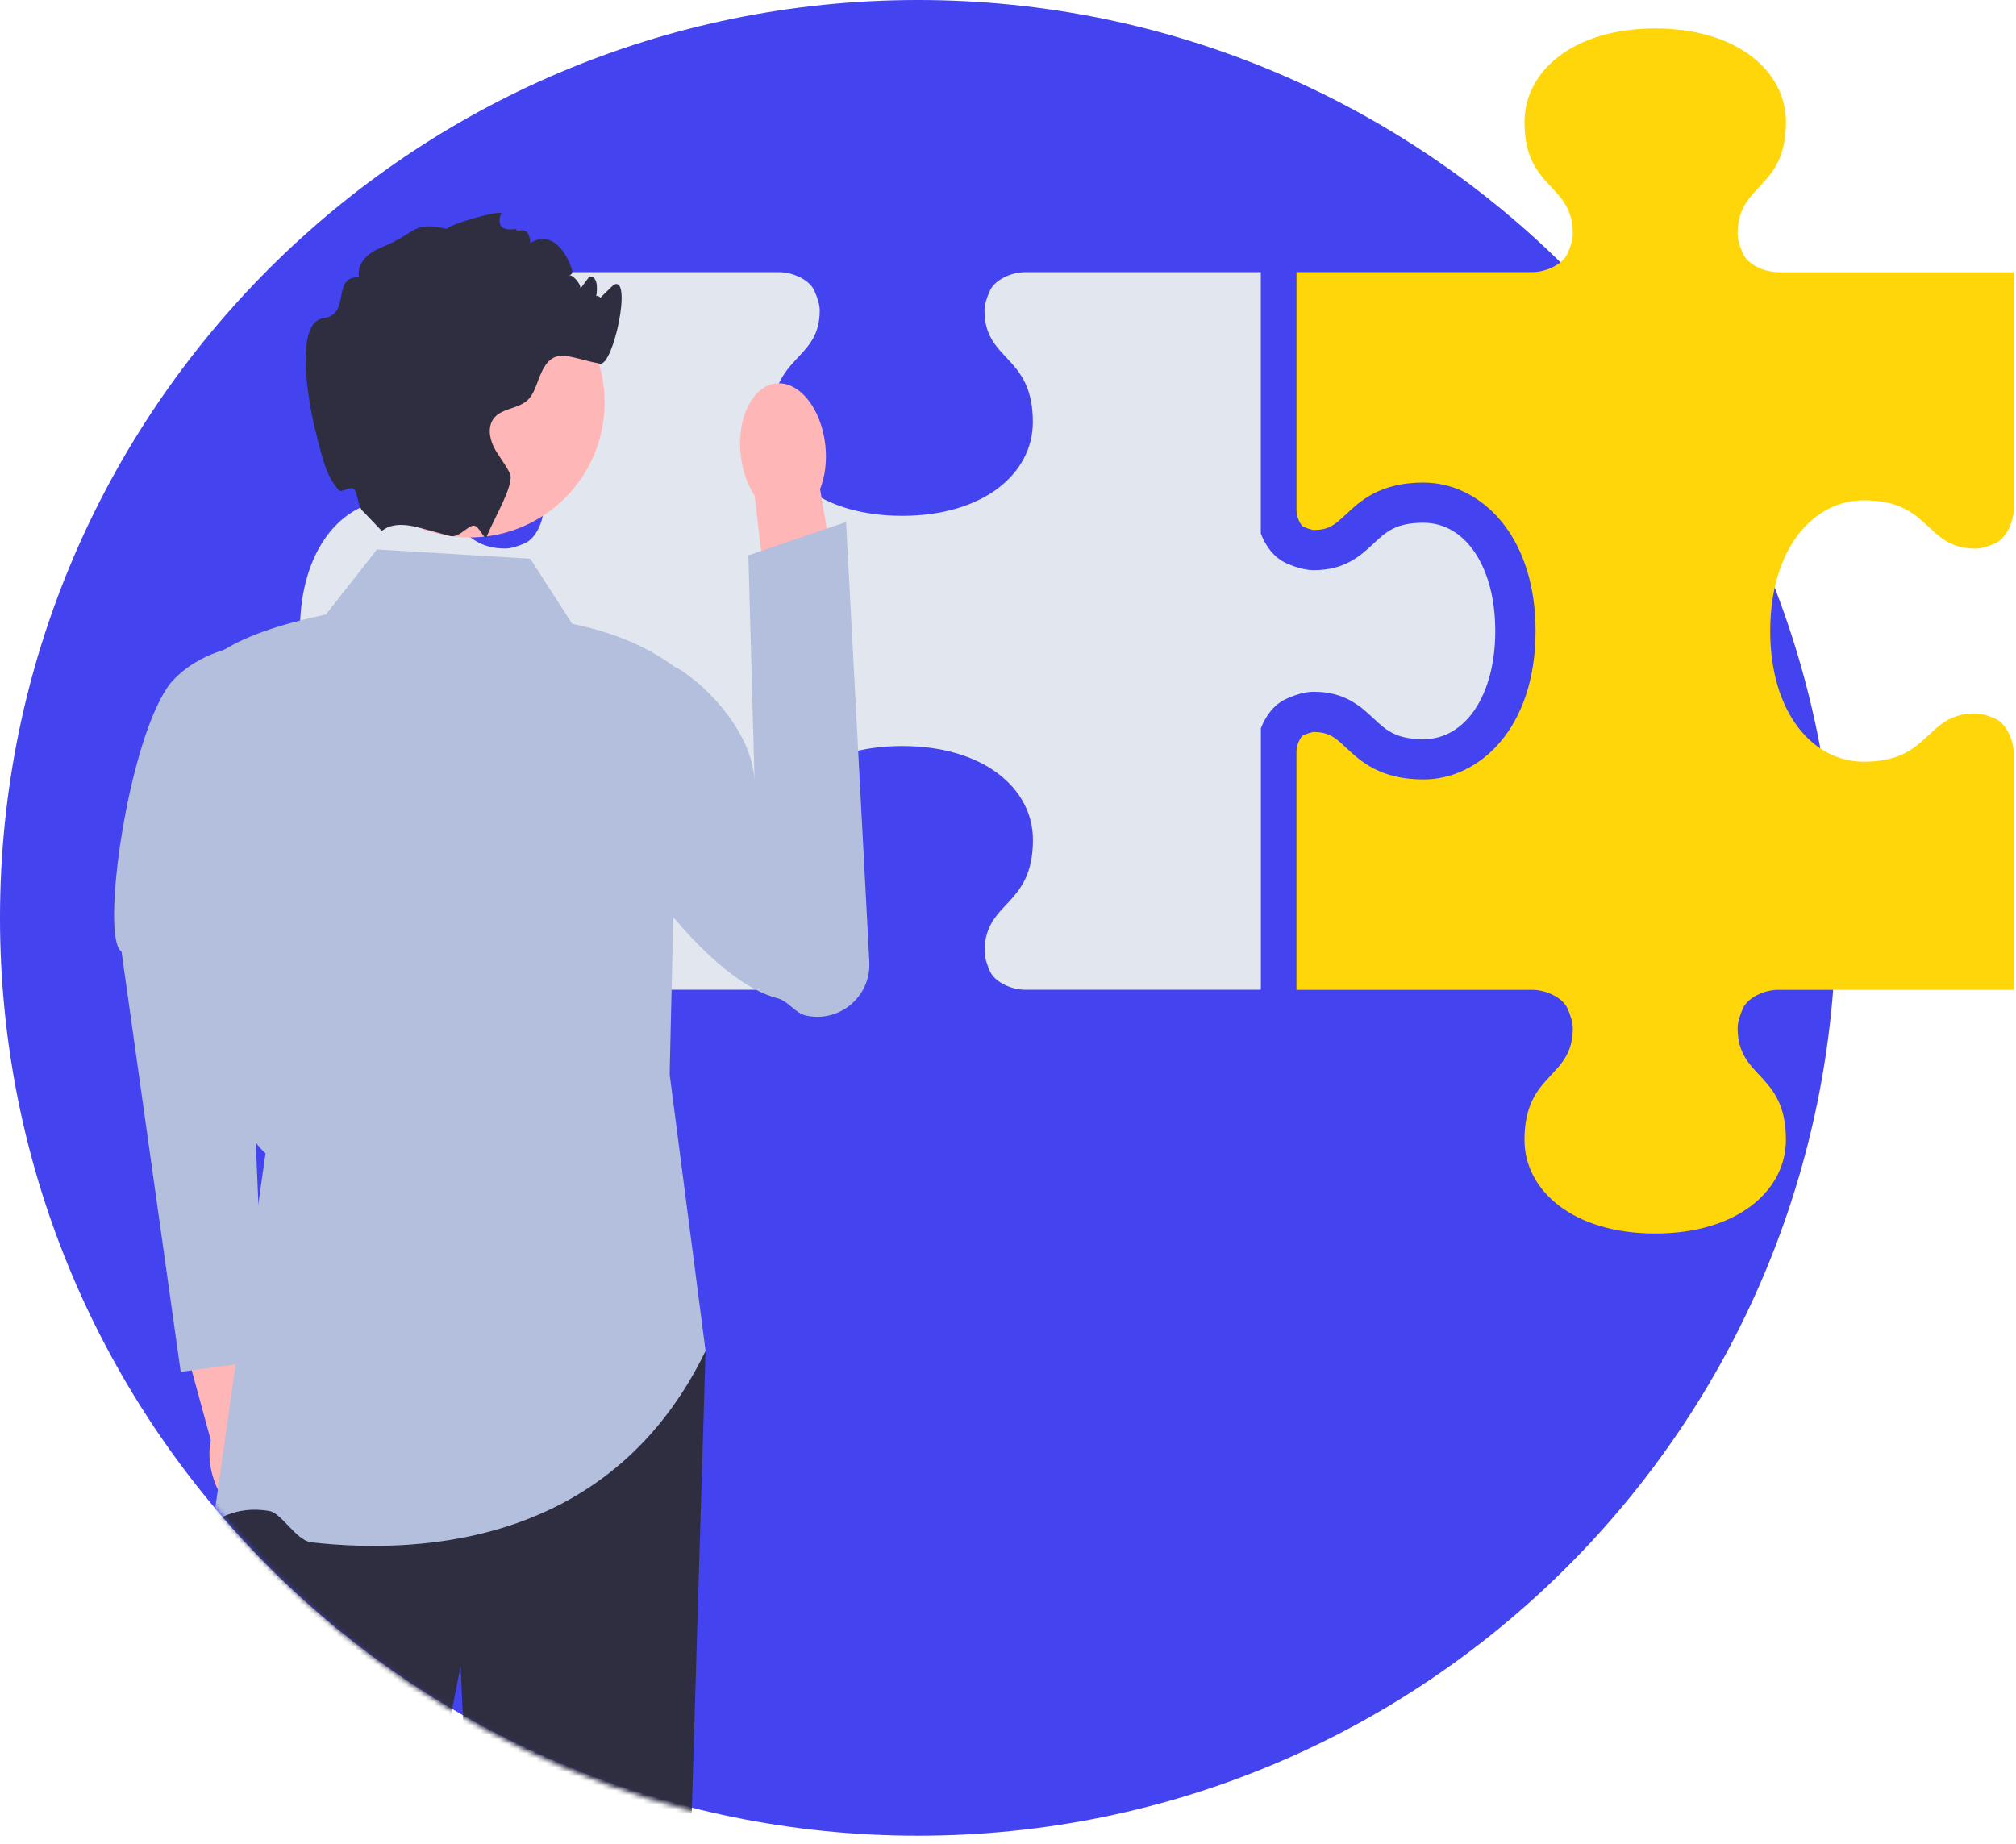
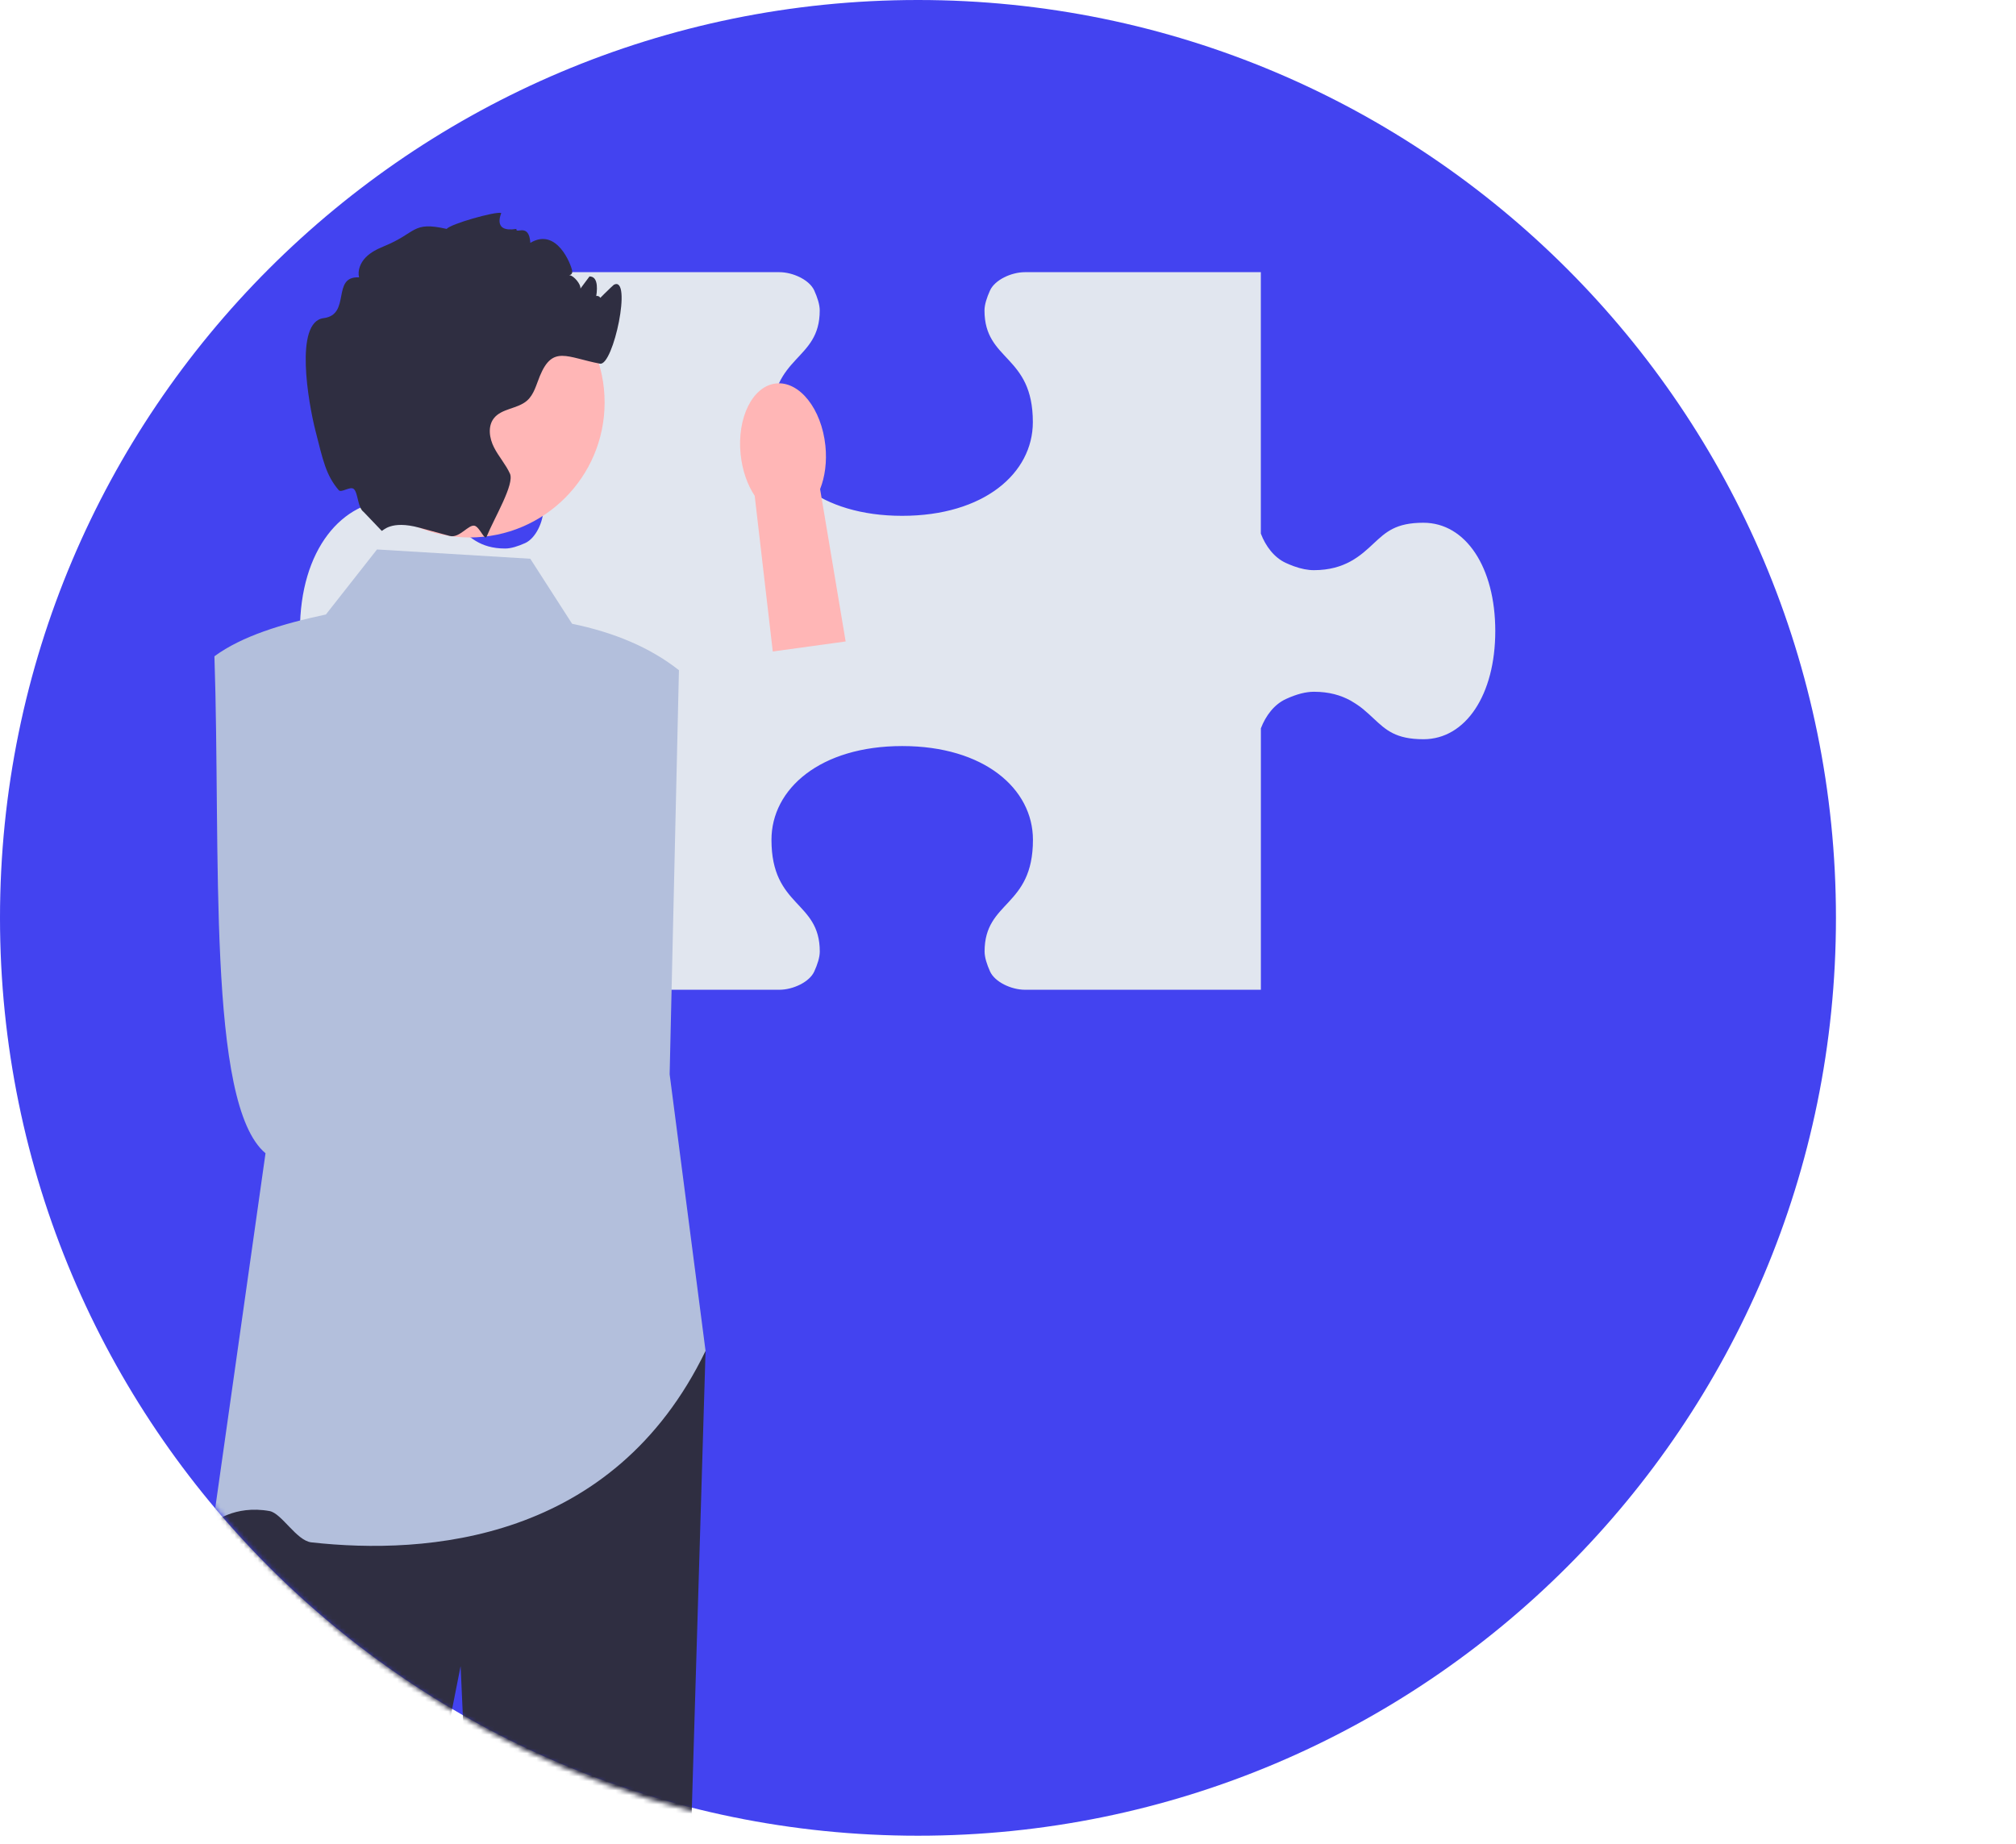
<svg xmlns="http://www.w3.org/2000/svg" width="434" height="397" viewBox="0 0 434 397" fill="none">
  <g clip-path="url(#clip0_4310_281388)">
    <path d="M197.62 395.24C306.763 395.24 395.24 306.763 395.24 197.62C395.24 88.478 306.763 0 197.62 0C88.478 0 0 88.478 0 197.62C0 306.763 88.478 395.24 197.62 395.24Z" fill="#4343F0" />
    <path d="M290.66 150.79C290.66 150.79 290.74 150.83 290.77 150.85C290.89 150.91 291 151 291.11 151.06C291.98 151.57 292.77 152.12 293.48 152.7C293.5 152.72 293.52 152.73 293.54 152.76C293.92 153.07 294.28 153.39 294.63 153.7C294.68 153.75 294.71 153.78 294.76 153.82C295.07 154.11 295.39 154.4 295.69 154.68C298.36 157.18 300.48 159.16 306.44 159.16C315.54 159.16 321.9 149.58 321.9 135.86C321.9 122.14 315.54 112.56 306.44 112.55C300.48 112.55 298.37 114.53 295.69 117.03C292.96 119.59 289.56 122.76 282.85 122.76C281.54 122.76 280.1 122.48 278.5 121.9C277.97 121.7 277.42 121.48 276.85 121.22C274.29 120.06 272.46 117.58 271.43 114.89V58.6H220.65C217.69 58.6 214.15 60.28 213.13 62.54C212.45 64.04 211.94 65.58 211.94 66.84C211.94 77.84 222.35 76.29 222.35 90.89C222.35 101.88 211.83 111.06 194.21 111.06C176.59 111.06 166.07 101.88 166.07 90.89C166.07 76.29 176.47 77.84 176.47 66.84C176.47 65.58 175.97 64.05 175.29 62.54C174.27 60.28 170.73 58.6 167.77 58.6H117V109.4C117 112.36 115.32 115.89 113.07 116.92C111.56 117.6 110.03 118.1 108.77 118.1C97.78 118.1 99.33 107.69 84.73 107.69C73.75 107.69 64.57 118.21 64.57 135.85C64.57 153.49 73.75 164 84.73 164C99.32 164 97.77 153.6 108.77 153.6C110.03 153.6 111.57 154.1 113.07 154.78C115.33 155.81 117 159.35 117 162.3V213.1H167.78C170.74 213.1 174.28 211.42 175.29 209.17C175.98 207.66 176.48 206.12 176.48 204.86C176.48 193.87 166.08 195.42 166.08 180.81C166.08 169.83 176.6 160.63 194.23 160.63C211.86 160.63 222.37 169.82 222.37 180.81C222.37 195.41 211.96 193.87 211.96 204.86C211.96 206.13 212.46 207.66 213.14 209.17C214.16 211.42 217.69 213.1 220.66 213.1H271.44V156.81C272.47 154.12 274.3 151.65 276.86 150.49C279.13 149.45 281.1 148.94 282.87 148.94C286.17 148.94 288.66 149.71 290.67 150.8L290.66 150.79Z" fill="#E1E6EF" />
-     <path d="M382.751 58.59C379.791 58.59 376.261 56.92 375.241 54.65C374.561 53.14 374.071 51.62 374.071 50.34C374.071 39.35 384.471 40.9 384.471 26.29C384.471 15.3 373.961 6.12 356.331 6.12C338.701 6.12 328.191 15.3 328.191 26.29C328.191 40.89 338.591 39.34 338.591 50.34C338.591 51.61 338.091 53.14 337.411 54.65C336.381 56.91 332.841 58.59 329.891 58.59H279.111V109.89C279.111 111.4 280.011 113.04 280.491 113.36C281.051 113.61 281.471 113.76 281.811 113.87C282.471 114.08 282.821 114.11 282.861 114.11C286.161 114.11 287.451 112.9 289.801 110.71C292.871 107.83 297.081 103.9 306.461 103.9C307.141 103.9 307.831 103.95 308.511 104.02C308.571 104.02 308.641 104.02 308.701 104.03C319.911 105.31 330.571 116.19 330.571 135.86C330.571 156.84 318.441 167.82 306.461 167.82C297.081 167.82 292.881 163.87 289.801 161C288.471 159.75 287.471 158.84 286.261 158.27C285.341 157.84 284.281 157.6 282.861 157.6C282.821 157.6 282.111 157.61 280.441 158.38C280.001 158.68 279.101 160.32 279.101 161.83V213.12H329.931C332.871 213.14 336.381 214.81 337.411 217.06C338.091 218.56 338.591 220.1 338.591 221.36C338.591 232.35 328.191 230.81 328.191 245.41C328.191 256.39 338.711 265.58 356.331 265.58C373.951 265.58 384.471 256.39 384.471 245.41C384.471 230.81 374.071 232.35 374.071 221.36C374.071 220.09 374.571 218.56 375.241 217.06C376.261 214.82 379.761 213.14 382.721 213.12H433.541V161.82C433.541 161.65 433.491 161.48 433.471 161.31C433.461 161.21 433.451 161.11 433.431 161.01C433.411 160.86 433.371 160.71 433.351 160.55C432.871 158.07 431.431 155.6 429.611 154.77C428.111 154.09 426.571 153.59 425.311 153.59C414.311 153.59 415.861 164 401.261 164C390.271 164 381.091 153.49 381.091 135.86C381.091 118.23 390.271 107.72 401.261 107.72C415.861 107.72 414.311 118.12 425.311 118.12C426.571 118.12 428.101 117.62 429.611 116.94C431.421 116.12 432.851 113.67 433.341 111.21C433.381 111.02 433.421 110.84 433.441 110.66C433.451 110.59 433.461 110.52 433.471 110.45C433.491 110.27 433.541 110.09 433.541 109.92V58.62H382.761L382.751 58.59Z" fill="#FFD60A" />
    <mask id="mask0_4310_281388" style="mask-type:luminance" maskUnits="userSpaceOnUse" x="1" y="1" width="396" height="396">
-       <path d="M198.64 396.26C307.782 396.26 396.26 307.783 396.26 198.64C396.26 89.498 307.782 1.02 198.64 1.02C89.497 1.02 1.02 89.498 1.02 198.64C1.02 307.783 89.497 396.26 198.64 396.26Z" fill="white" />
+       <path d="M198.64 396.26C396.26 89.498 307.782 1.02 198.64 1.02C89.497 1.02 1.02 89.498 1.02 198.64C1.02 307.783 89.497 396.26 198.64 396.26Z" fill="white" />
    </mask>
    <g mask="url(#mask0_4310_281388)">
-       <path d="M60.46 313.68C59.67 310.92 58.31 308.57 56.7 306.9L50.84 280.17L38.06 283.3L45.38 310.08C44.9 312.35 44.99 315.05 45.79 317.81C47.6 324.11 52.35 328.29 56.4 327.15C60.45 326.01 62.27 319.98 60.46 313.69V313.68Z" fill="#FFB6B6" />
-       <path d="M58.69 138.34C58.69 138.34 44.89 137.86 36.89 146.86C27.72 158.06 21.46 201.93 26.16 204.88L38.9 295.37L57.07 292.87L52.41 184.3L58.69 138.34Z" fill="#B3BFDC" />
      <path d="M151.89 290.87L148.58 401.3H101.08L99.16 358.73L90.72 401.3H39.81L46.16 328.12L52.72 312.73L57.16 302.3L151.89 290.87Z" fill="#2F2E41" />
      <path d="M114.16 120.3L81.16 118.3L70.16 132.3C60.66 134.33 52.08 136.96 46.16 141.3C47.58 183.23 44.47 237.74 57.16 248.3L45.89 327.86C45.89 327.86 50.44 323.97 58.03 325.34C60.65 325.82 63.82 331.72 67.04 332.08C91.81 334.83 131.98 332 151.89 290.86L144.16 231.3L146.16 144.3C139.91 139.36 132.13 136.15 123.16 134.3L114.16 120.3Z" fill="#B3BFDC" />
      <path d="M177.69 95.96C178.05 99.43 177.59 102.69 176.55 105.3L182.05 138.11L166.36 140.27L162.47 106.75C160.91 104.41 159.8 101.31 159.44 97.84C158.62 89.92 162.04 83.08 167.08 82.56C172.12 82.04 176.87 88.04 177.69 95.96Z" fill="#FFB6B6" />
-       <path d="M125.53 146.81C123.89 149.23 124.34 151.96 123.95 155.23C122.28 169.13 148.91 210.19 167.34 214.92C169.76 215.54 171.14 218.15 173.58 218.67C180.81 220.22 187.54 214.49 187.15 207.1L182.14 112.39L161.11 119.56L162.46 168.73C162.33 158.54 152.97 148.17 145.89 143.86C145.89 143.86 131.54 137.94 125.53 146.8V146.81Z" fill="#B3BFDC" />
      <path d="M101.09 115.72C117.144 115.72 130.16 102.705 130.16 86.65C130.16 70.595 117.144 57.58 101.09 57.58C85.035 57.58 72.019 70.595 72.019 86.65C72.019 102.705 85.035 115.72 101.09 115.72Z" fill="#FFB6B6" />
      <path d="M128.16 65.3C127.91 65.36 131.99 61.39 132.16 61.3C136.16 59.3 132.05 78.85 129.16 78.3C122.05 76.95 118.98 74.27 116.22 80.96C115.45 82.82 114.97 84.92 113.47 86.25C111.41 88.06 107.99 87.91 106.31 90.07C104.96 91.81 105.35 94.37 106.35 96.33C107.35 98.3 108.87 99.97 109.78 101.98C110.8 104.24 106.45 111.43 104.79 115.47V115.5C104.35 116.56 103.3 113.51 102.19 113.2C100.87 112.84 98.909 115.96 96.809 115.39C96.799 115.39 96.79 115.38 96.779 115.38C94.769 114.82 92.529 114.22 90.309 113.62H90.299C84.049 111.92 82.469 114.36 82.169 114.29L78.29 110.23C76.96 109.26 77.109 106.13 76.169 105.29C75.4 104.6 73.49 106.19 72.919 105.53C70.15 102.29 69.519 99.05 67.889 92.65C66.4 86.8 63.309 69.29 69.659 68.5C75.65 67.75 71.269 59.41 77.299 59.72C76.939 58.2 77.609 56.57 78.7 55.45C79.779 54.32 81.219 53.62 82.669 53.02C89.82 50.1 88.629 47.59 96.169 49.29C96.919 48.24 106.54 45.5 107.9 45.85C108 45.87 105.8 50.14 111.17 49.29C110.97 50.52 113.9 47.85 114.17 52.29C119.9 48.85 122.98 57.08 123.17 58.29C123.42 59.8 121.14 59.03 122.66 59.26C123.56 59.4 125.1 61.23 124.95 62.14C125.6 61.26 126.25 60.39 126.91 59.51C127.03 59.52 127.14 59.54 127.26 59.56C130.3 60.14 126.81 70.08 126.94 66.98C127.17 61.29 131.2 64.62 128.17 65.29L128.16 65.3Z" fill="#2F2E41" />
    </g>
  </g>
  <defs>
    <clipPath id="clip0_4310_281388">
      <rect width="433.53" height="396.26" fill="white" />
    </clipPath>
  </defs>
</svg>